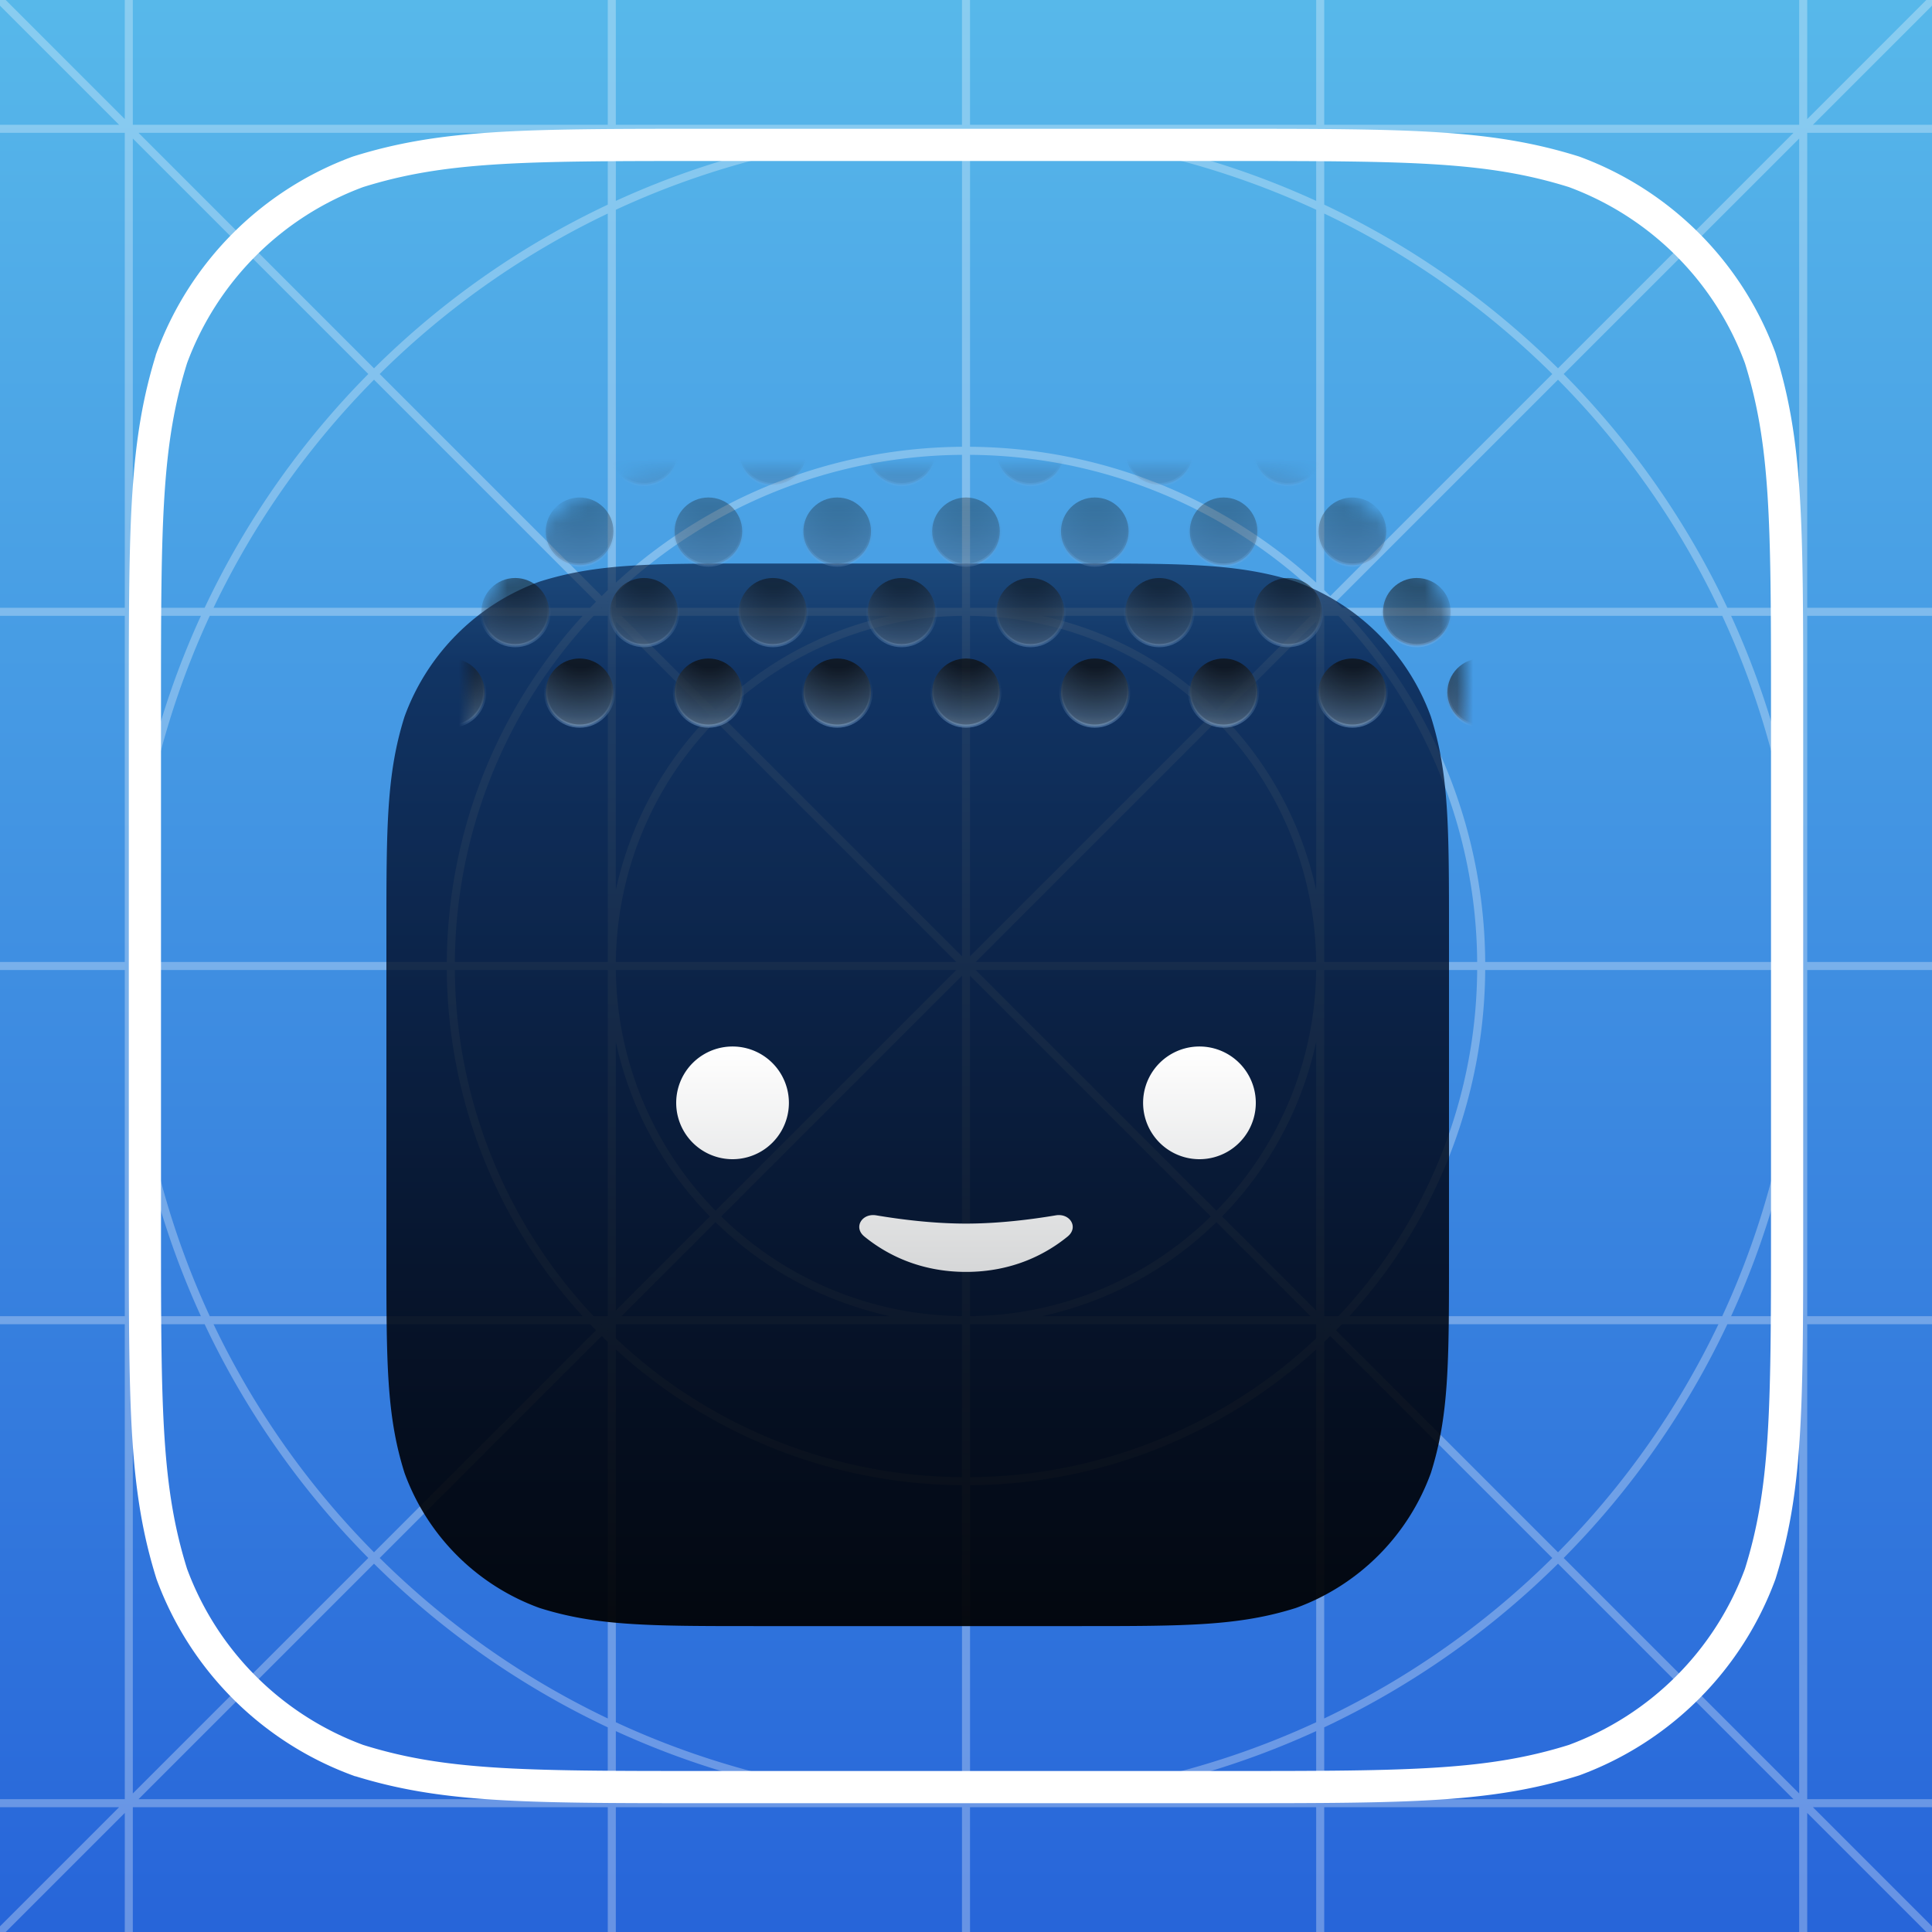
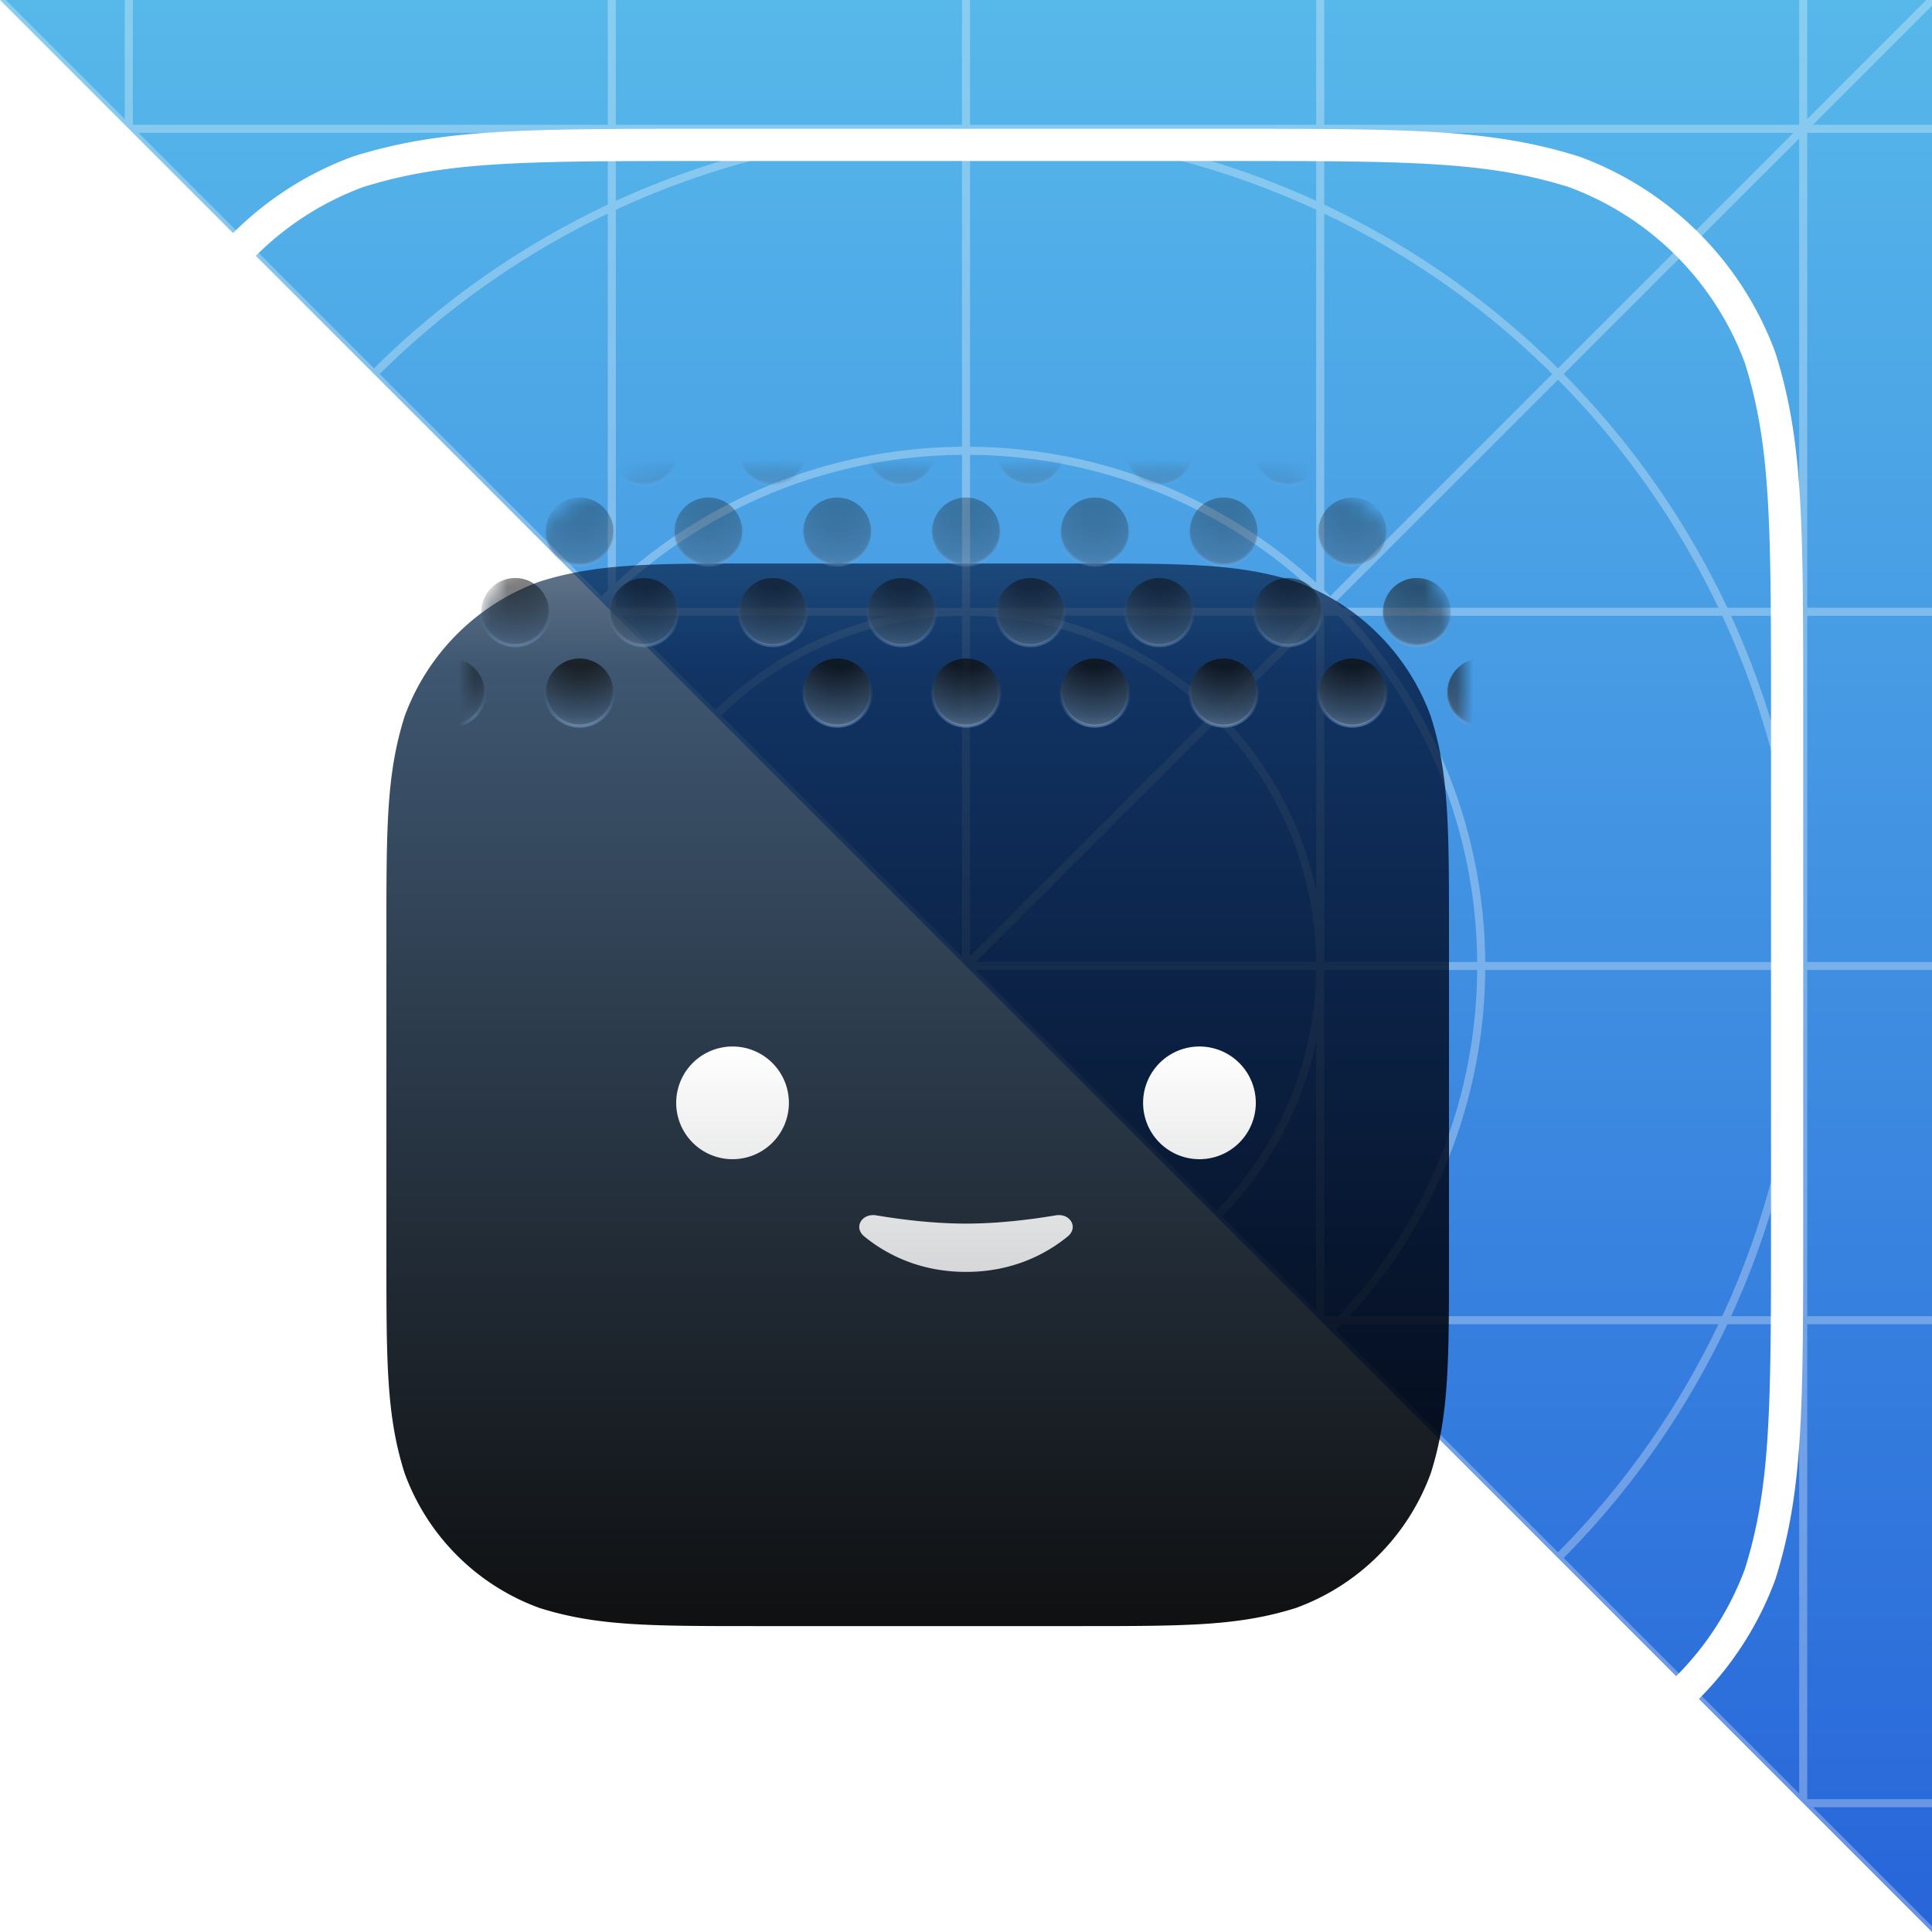
<svg xmlns="http://www.w3.org/2000/svg" width="120" height="120" fill="none">
  <g clip-path="url(#a)">
-     <path fill="url(#b)" d="M0 0h120v120H0z" />
+     <path fill="url(#b)" d="M0 0h120v120z" />
    <path fill="#fff" fill-rule="evenodd" d="m-.177 119.823 7.573-7.573H0v-.5h7.75v-29.5H0v-.5h7.75v-21.5H0v-.5h7.75v-21.5H0v-.5h7.75V8.25H0v-.5h7.396L-.177.177l.354-.354L7.75 7.396V0h.5v7.75h29.5V0h.5v7.75h21.5V0h.5v7.75h21.5V0h.5v7.75h29.5V0h.5v7.396l7.573-7.573.354.354-7.573 7.573H120v.5h-7.75v29.5H120v.5h-7.75v21.5H120v.5h-7.75v21.5H120v.5h-7.75v29.5H120v.5h-7.396l7.573 7.573-.354.354-7.573-7.573V120h-.5v-7.75h-29.5V120h-.5v-7.75h-21.5V120h-.5v-7.75h-21.5V120h-.5v-7.75H8.25V120h-.5v-7.396l-7.573 7.573-.354-.354zm111.927-8.427V82.25h-4.461a52.371 52.371 0 0 1-10.166 14.52l14.627 14.626zM96.77 97.123l14.626 14.627H82.25v-4.461a52.37 52.37 0 0 0 14.52-10.166zm0-.707a51.878 51.878 0 0 0 9.966-14.166h-23.39c-.121.127-.243.252-.366.377l13.79 13.789zM82.626 82.98l13.789 13.79a51.88 51.88 0 0 1-14.166 9.966v-23.39c.126-.121.252-.243.377-.366zm0-.707.023-.023h-.047l.024.023zm-.377.33.023.024-.023.023v-.046zm-.5-1.206V64.712a22.205 22.205 0 0 1-5.841 10.843l5.841 5.841zm-6.195-5.488 5.841 5.841H64.712a22.204 22.204 0 0 0 10.843-5.841zm0-.707A21.678 21.678 0 0 0 81.75 60.25H60.604l14.951 14.952zM60.25 60.604l14.952 14.951A21.678 21.678 0 0 1 60.25 81.75V60.604zm-.5-1.207V38.25a21.678 21.678 0 0 0-14.952 6.194L59.75 59.397zm-15.305-14.6L59.396 59.75H38.251a21.678 21.678 0 0 1 6.194-14.952zm0-.707a22.205 22.205 0 0 1 10.843-5.841H38.604l5.84 5.841zm-6.195-5.487 5.841 5.84a22.203 22.203 0 0 0-5.841 10.844V38.604zm-.5-1.207v-.047l-.023.023.023.024zm-.377.33.023.023h-.046l.023-.023zm0-.707c.125-.123.25-.245.377-.365v-23.39a51.873 51.873 0 0 0-14.166 9.966l13.79 13.789zM23.231 23.584l13.789 13.79c-.123.124-.245.25-.365.376H13.264a51.878 51.878 0 0 1 9.967-14.166zm0-.707A52.37 52.37 0 0 1 37.75 12.711V8.25H8.604L23.23 22.877zM8.25 8.604 22.877 23.23a52.37 52.37 0 0 0-10.166 14.52H8.25V8.604zm29.5 103.146H8.604L23.23 97.123a52.37 52.37 0 0 0 14.519 10.166v4.461zm-29.5-.354 14.627-14.627A52.368 52.368 0 0 1 12.711 82.25H8.25v29.146zm29.5-4.66a51.878 51.878 0 0 1-14.166-9.967l13.79-13.789c.124.123.25.245.376.365v23.391zm-14.52-10.32 13.79-13.79c-.123-.124-.245-.25-.365-.376H13.264a51.875 51.875 0 0 0 9.967 14.166zM37.75 82.65l-.023-.023.023-.023v.046zm-.377-.377.023-.023h-.046l.023.023zm17.915-.523H38.604l5.84-5.841a22.204 22.204 0 0 0 10.844 5.841zm-17.038-.353 5.841-5.842a22.204 22.204 0 0 1-5.841-10.843v16.684zm21.5.352a21.678 21.678 0 0 1-14.952-6.194L59.75 60.604v21.145zm-15.305-6.547L59.396 60.25H38.251a21.678 21.678 0 0 0 6.194 14.952zM81.749 59.75H60.604l14.951-14.952A21.678 21.678 0 0 1 81.75 59.75zm-21.499-.353 14.952-14.952A21.678 21.678 0 0 0 60.25 38.25v21.146zm21.5-4.11a22.204 22.204 0 0 0-5.841-10.842l5.841-5.841v16.684zm-6.195-11.196 5.841-5.841H64.712a22.205 22.205 0 0 1 10.843 5.841zm7.094-6.341h-.046l.024-.023.023.023zm-.399-.353.023-.024-.023-.023v.047zm1.095.353c-.12-.127-.242-.252-.365-.377l13.79-13.789a51.879 51.879 0 0 1 9.966 14.166h-23.39zm-.718-.73 13.789-13.79a51.874 51.874 0 0 0-14.166-9.966v23.39c.126.121.252.243.377.366zm24.662.73a52.37 52.37 0 0 0-10.166-14.52L111.75 8.605V37.75h-4.461zm-10.52-14.873L111.396 8.25H82.25v4.46a52.372 52.372 0 0 1 14.52 10.167zM12.48 81.75H8.25V67.258a51.883 51.883 0 0 0 4.228 14.492zm23.709 0h-23.16a51.546 51.546 0 0 1-4.777-21.5h19.5a32.132 32.132 0 0 0 8.437 21.5zm1.562 0h-.88a31.638 31.638 0 0 1-8.619-21.5h9.499v21.5zm.5.5v.88a31.638 31.638 0 0 0 21.5 8.62v-9.5h-21.5zm22 0v9.5a31.639 31.639 0 0 0 21.5-8.62v-.88h-21.5zm22.88-.5h-.88v-21.5h9.499a31.638 31.638 0 0 1-8.619 21.5zm23.841 0h-23.16a32.131 32.131 0 0 0 8.437-21.5h19.5a51.543 51.543 0 0 1-4.778 21.5zm4.779 0h-4.228a51.893 51.893 0 0 0 4.228-14.492V81.75zm-83.499-22h9.499v-21.5h-.88a31.638 31.638 0 0 0-8.619 21.5zm53.999 0h9.499a31.638 31.638 0 0 0-8.619-21.5h-.88v21.5zm9.999 0h19.5a51.544 51.544 0 0 0-4.778-21.5h-23.16a32.131 32.131 0 0 1 8.437 21.5zm-83.998 0h19.5a32.132 32.132 0 0 1 8.437-21.5h-23.16a51.546 51.546 0 0 0-4.777 21.5zm99.271-21.5h4.228v14.492a51.894 51.894 0 0 0-4.228-14.492zm-25.772-.5v-.88a31.638 31.638 0 0 0-21.5-8.619v9.499h21.5zm-22 0v-9.499a31.638 31.638 0 0 0-21.5 8.619v.88h21.5zm-51.5.5h4.228A51.885 51.885 0 0 0 8.25 52.742V38.25zm30-25.772V8.25h14.492a51.88 51.88 0 0 0-14.492 4.228zm43.5 0A51.882 51.882 0 0 0 67.258 8.25H81.75v4.228zm-43.5 99.272h14.492a51.893 51.893 0 0 1-14.492-4.228v4.228zm29.008 0H81.75v-4.228a51.894 51.894 0 0 1-14.492 4.228zm-29.008-4.779V83.812a32.132 32.132 0 0 0 21.5 8.437v19.5a51.543 51.543 0 0 1-21.5-4.778zm0-93.942v23.159a32.132 32.132 0 0 1 21.5-8.437v-19.5a51.546 51.546 0 0 0-21.5 4.778zm22 98.72a51.544 51.544 0 0 0 21.5-4.778V83.812a32.132 32.132 0 0 1-21.5 8.437v19.5zm0-83.998a32.132 32.132 0 0 1 21.5 8.437v-23.16a51.547 51.547 0 0 0-21.5-4.777v19.5z" clip-rule="evenodd" opacity=".3" />
    <path stroke="#fff" stroke-width="2" d="M43.43 9h33.14c11.11 0 15.972.035 21.196 1.672a19.514 19.514 0 0 1 11.562 11.562C110.965 27.457 111 32.322 111 43.43v33.14c0 11.11-.035 15.972-1.672 21.196a19.51 19.51 0 0 1-11.562 11.561C92.542 110.965 87.679 111 76.57 111H43.43c-11.11 0-15.973-.035-21.196-1.673a19.51 19.51 0 0 1-11.562-11.561C9.035 92.542 9 87.679 9 76.57V43.43c0-11.108.035-15.973 1.672-21.196a19.514 19.514 0 0 1 11.562-11.562C27.457 9.035 32.321 9 43.43 9z" />
    <g filter="url(#c)">
      <path fill="url(#d)" d="M50.01 27h19.98c6.626 0 9.938 0 13.504 1.128a14.018 14.018 0 0 1 8.379 8.378C93 40.072 93 43.385 93 50.01v19.98c0 6.626 0 9.938-1.127 13.504a14.015 14.015 0 0 1-8.379 8.378C79.928 93 76.615 93 69.99 93H50.01c-6.625 0-9.938 0-13.504-1.128a14.015 14.015 0 0 1-8.378-8.378C27 79.928 27 76.615 27 69.99V50.01c0-6.625 0-9.938 1.128-13.504a14.017 14.017 0 0 1 8.378-8.378C40.072 27 43.385 27 50.01 27z" />
    </g>
    <g filter="url(#e)">
      <path fill="url(#f)" fill-rule="evenodd" d="M49 64.5a3.5 3.5 0 1 1-7 0 3.5 3.5 0 0 1 7 0zm29 0a3.5 3.5 0 1 1-7 0 3.5 3.5 0 0 1 7 0zm-23.572 6.988c1.507.254 3.54.512 5.572.512s4.065-.258 5.573-.512c.887-.15 1.438.746.74 1.314C65.01 73.864 62.931 75 60 75c-2.931 0-5.01-1.136-6.313-2.198-.698-.568-.147-1.464.74-1.314z" clip-rule="evenodd" />
    </g>
    <mask id="h" width="62" height="62" x="29" y="29" maskUnits="userSpaceOnUse" style="mask-type:alpha">
      <path fill="url(#g)" d="M50.616 29h18.768c6.225 0 9.336 0 12.686 1.06a13.167 13.167 0 0 1 7.87 7.87C91 41.28 91 44.391 91 50.615v18.768c0 6.225 0 9.336-1.06 12.686a13.165 13.165 0 0 1-7.87 7.87C78.72 91 75.61 91 69.384 91H50.616c-6.224 0-9.336 0-12.687-1.06a13.165 13.165 0 0 1-7.87-7.87C29 78.72 29 75.61 29 69.384V50.616c0-6.224 0-9.336 1.06-12.687a13.167 13.167 0 0 1 7.87-7.87C41.28 29 44.391 29 50.615 29z" />
    </mask>
    <g stroke-width=".2" mask="url(#h)">
      <circle cx="28" cy="43" r="2.1" fill="url(#i)" stroke="url(#j)" />
      <circle cx="28" cy="33" r="2.1" fill="url(#k)" stroke="url(#l)" />
      <circle cx="36" cy="43" r="2.1" fill="url(#m)" stroke="url(#n)" />
      <circle cx="32" cy="38" r="2.1" fill="url(#o)" stroke="url(#p)" />
      <circle cx="36" cy="33" r="2.1" fill="url(#q)" stroke="url(#r)" />
-       <circle cx="44" cy="43" r="2.1" fill="url(#s)" stroke="url(#t)" />
      <circle cx="40" cy="38" r="2.1" fill="url(#u)" stroke="url(#v)" />
      <circle cx="44" cy="33" r="2.1" fill="url(#w)" stroke="url(#x)" />
      <circle cx="40" cy="28" r="2.1" fill="url(#y)" stroke="url(#z)" />
      <circle cx="52" cy="43" r="2.1" fill="url(#A)" stroke="url(#B)" />
      <circle cx="48" cy="38" r="2.1" fill="url(#C)" stroke="url(#D)" />
      <circle cx="52" cy="33" r="2.1" fill="url(#E)" stroke="url(#F)" />
      <circle cx="48" cy="28" r="2.1" fill="url(#G)" stroke="url(#H)" />
      <circle cx="60" cy="43" r="2.1" fill="url(#I)" stroke="url(#J)" />
      <circle cx="56" cy="38" r="2.1" fill="url(#K)" stroke="url(#L)" />
      <circle cx="60" cy="33" r="2.1" fill="url(#M)" stroke="url(#N)" />
      <circle cx="56" cy="28" r="2.1" fill="url(#O)" stroke="url(#P)" />
      <circle cx="68" cy="43" r="2.1" fill="url(#Q)" stroke="url(#R)" />
      <circle cx="64" cy="38" r="2.1" fill="url(#S)" stroke="url(#T)" />
      <circle cx="68" cy="33" r="2.1" fill="url(#U)" stroke="url(#V)" />
      <circle cx="64" cy="28" r="2.1" fill="url(#W)" stroke="url(#X)" />
      <circle cx="76" cy="43" r="2.1" fill="url(#Y)" stroke="url(#Z)" />
      <circle cx="72" cy="38" r="2.1" fill="url(#aa)" stroke="url(#ab)" />
      <circle cx="76" cy="33" r="2.1" fill="url(#ac)" stroke="url(#ad)" />
      <circle cx="72" cy="28" r="2.1" fill="url(#ae)" stroke="url(#af)" />
      <circle cx="84" cy="43" r="2.1" fill="url(#ag)" stroke="url(#ah)" />
      <circle cx="80" cy="38" r="2.1" fill="url(#ai)" stroke="url(#aj)" />
      <circle cx="84" cy="33" r="2.1" fill="url(#ak)" stroke="url(#al)" />
      <circle cx="80" cy="28" r="2.1" fill="url(#am)" stroke="url(#an)" />
      <circle cx="92" cy="43" r="2.1" fill="url(#ao)" stroke="url(#ap)" />
      <circle cx="88" cy="38" r="2.1" fill="url(#aq)" stroke="url(#ar)" />
      <circle cx="92" cy="33" r="2.1" fill="url(#as)" stroke="url(#at)" />
      <circle cx="88" cy="28" r="2.1" fill="url(#au)" stroke="url(#av)" />
    </g>
  </g>
  <defs>
    <linearGradient id="b" x1="60" x2="60" y1="0" y2="120" gradientUnits="userSpaceOnUse">
      <stop stop-color="#57B8EA" />
      <stop offset="1" stop-color="#2765D9" />
    </linearGradient>
    <linearGradient id="d" x1="60" x2="60" y1="27" y2="93" gradientUnits="userSpaceOnUse">
      <stop stop-color="#617489" />
      <stop offset=".099" stop-color="#3E5670" />
      <stop offset="1" stop-color="#0F1011" />
    </linearGradient>
    <linearGradient id="f" x1="60" x2="60" y1="61" y2="75" gradientUnits="userSpaceOnUse">
      <stop stop-color="#E0E0E0" />
      <stop offset="0" stop-color="#fff" />
      <stop offset="1" stop-color="#D6D7D8" />
    </linearGradient>
    <linearGradient id="g" x1="60" x2="60" y1="29" y2="46.849" gradientUnits="userSpaceOnUse">
      <stop stop-color="#617489" stop-opacity=".22" />
      <stop offset="1" stop-color="#0F1011" />
    </linearGradient>
    <linearGradient id="j" x1="28" x2="28.07" y1="41" y2="45.071" gradientUnits="userSpaceOnUse">
      <stop offset=".219" stop-color="#384D63" stop-opacity="0" />
      <stop offset="1" stop-color="#8BB4E0" stop-opacity=".45" />
    </linearGradient>
    <linearGradient id="l" x1="28" x2="28.07" y1="31" y2="35.071" gradientUnits="userSpaceOnUse">
      <stop offset=".219" stop-color="#384D63" stop-opacity="0" />
      <stop offset="1" stop-color="#8BB4E0" stop-opacity=".45" />
    </linearGradient>
    <linearGradient id="n" x1="36" x2="36.07" y1="41" y2="45.071" gradientUnits="userSpaceOnUse">
      <stop offset=".219" stop-color="#384D63" stop-opacity="0" />
      <stop offset="1" stop-color="#8BB4E0" stop-opacity=".45" />
    </linearGradient>
    <linearGradient id="p" x1="32" x2="32.07" y1="36" y2="40.071" gradientUnits="userSpaceOnUse">
      <stop offset=".219" stop-color="#384D63" stop-opacity="0" />
      <stop offset="1" stop-color="#8BB4E0" stop-opacity=".45" />
    </linearGradient>
    <linearGradient id="r" x1="36" x2="36.07" y1="31" y2="35.071" gradientUnits="userSpaceOnUse">
      <stop offset=".219" stop-color="#384D63" stop-opacity="0" />
      <stop offset="1" stop-color="#8BB4E0" stop-opacity=".45" />
    </linearGradient>
    <linearGradient id="t" x1="44" x2="44.07" y1="41" y2="45.071" gradientUnits="userSpaceOnUse">
      <stop offset=".219" stop-color="#384D63" stop-opacity="0" />
      <stop offset="1" stop-color="#8BB4E0" stop-opacity=".45" />
    </linearGradient>
    <linearGradient id="v" x1="40" x2="40.07" y1="36" y2="40.071" gradientUnits="userSpaceOnUse">
      <stop offset=".219" stop-color="#384D63" stop-opacity="0" />
      <stop offset="1" stop-color="#8BB4E0" stop-opacity=".45" />
    </linearGradient>
    <linearGradient id="x" x1="44" x2="44.07" y1="31" y2="35.071" gradientUnits="userSpaceOnUse">
      <stop offset=".219" stop-color="#384D63" stop-opacity="0" />
      <stop offset="1" stop-color="#8BB4E0" stop-opacity=".45" />
    </linearGradient>
    <linearGradient id="z" x1="40" x2="40.07" y1="26" y2="30.071" gradientUnits="userSpaceOnUse">
      <stop offset=".219" stop-color="#384D63" stop-opacity="0" />
      <stop offset="1" stop-color="#8BB4E0" stop-opacity=".45" />
    </linearGradient>
    <linearGradient id="B" x1="52" x2="52.07" y1="41" y2="45.071" gradientUnits="userSpaceOnUse">
      <stop offset=".219" stop-color="#384D63" stop-opacity="0" />
      <stop offset="1" stop-color="#8BB4E0" stop-opacity=".45" />
    </linearGradient>
    <linearGradient id="D" x1="48" x2="48.07" y1="36" y2="40.071" gradientUnits="userSpaceOnUse">
      <stop offset=".219" stop-color="#384D63" stop-opacity="0" />
      <stop offset="1" stop-color="#8BB4E0" stop-opacity=".45" />
    </linearGradient>
    <linearGradient id="F" x1="52" x2="52.07" y1="31" y2="35.071" gradientUnits="userSpaceOnUse">
      <stop offset=".219" stop-color="#384D63" stop-opacity="0" />
      <stop offset="1" stop-color="#8BB4E0" stop-opacity=".45" />
    </linearGradient>
    <linearGradient id="H" x1="48" x2="48.07" y1="26" y2="30.071" gradientUnits="userSpaceOnUse">
      <stop offset=".219" stop-color="#384D63" stop-opacity="0" />
      <stop offset="1" stop-color="#8BB4E0" stop-opacity=".45" />
    </linearGradient>
    <linearGradient id="J" x1="60" x2="60.07" y1="41" y2="45.071" gradientUnits="userSpaceOnUse">
      <stop offset=".219" stop-color="#384D63" stop-opacity="0" />
      <stop offset="1" stop-color="#8BB4E0" stop-opacity=".45" />
    </linearGradient>
    <linearGradient id="L" x1="56" x2="56.07" y1="36" y2="40.071" gradientUnits="userSpaceOnUse">
      <stop offset=".219" stop-color="#384D63" stop-opacity="0" />
      <stop offset="1" stop-color="#8BB4E0" stop-opacity=".45" />
    </linearGradient>
    <linearGradient id="N" x1="60" x2="60.07" y1="31" y2="35.071" gradientUnits="userSpaceOnUse">
      <stop offset=".219" stop-color="#384D63" stop-opacity="0" />
      <stop offset="1" stop-color="#8BB4E0" stop-opacity=".45" />
    </linearGradient>
    <linearGradient id="P" x1="56" x2="56.07" y1="26" y2="30.071" gradientUnits="userSpaceOnUse">
      <stop offset=".219" stop-color="#384D63" stop-opacity="0" />
      <stop offset="1" stop-color="#8BB4E0" stop-opacity=".45" />
    </linearGradient>
    <linearGradient id="R" x1="68" x2="68.07" y1="41" y2="45.071" gradientUnits="userSpaceOnUse">
      <stop offset=".219" stop-color="#384D63" stop-opacity="0" />
      <stop offset="1" stop-color="#8BB4E0" stop-opacity=".45" />
    </linearGradient>
    <linearGradient id="T" x1="64" x2="64.07" y1="36" y2="40.071" gradientUnits="userSpaceOnUse">
      <stop offset=".219" stop-color="#384D63" stop-opacity="0" />
      <stop offset="1" stop-color="#8BB4E0" stop-opacity=".45" />
    </linearGradient>
    <linearGradient id="V" x1="68" x2="68.07" y1="31" y2="35.071" gradientUnits="userSpaceOnUse">
      <stop offset=".219" stop-color="#384D63" stop-opacity="0" />
      <stop offset="1" stop-color="#8BB4E0" stop-opacity=".45" />
    </linearGradient>
    <linearGradient id="X" x1="64" x2="64.07" y1="26" y2="30.071" gradientUnits="userSpaceOnUse">
      <stop offset=".219" stop-color="#384D63" stop-opacity="0" />
      <stop offset="1" stop-color="#8BB4E0" stop-opacity=".45" />
    </linearGradient>
    <linearGradient id="Z" x1="76" x2="76.07" y1="41" y2="45.071" gradientUnits="userSpaceOnUse">
      <stop offset=".219" stop-color="#384D63" stop-opacity="0" />
      <stop offset="1" stop-color="#8BB4E0" stop-opacity=".45" />
    </linearGradient>
    <linearGradient id="ab" x1="72" x2="72.07" y1="36" y2="40.071" gradientUnits="userSpaceOnUse">
      <stop offset=".219" stop-color="#384D63" stop-opacity="0" />
      <stop offset="1" stop-color="#8BB4E0" stop-opacity=".45" />
    </linearGradient>
    <linearGradient id="ad" x1="76" x2="76.07" y1="31" y2="35.071" gradientUnits="userSpaceOnUse">
      <stop offset=".219" stop-color="#384D63" stop-opacity="0" />
      <stop offset="1" stop-color="#8BB4E0" stop-opacity=".45" />
    </linearGradient>
    <linearGradient id="af" x1="72" x2="72.07" y1="26" y2="30.071" gradientUnits="userSpaceOnUse">
      <stop offset=".219" stop-color="#384D63" stop-opacity="0" />
      <stop offset="1" stop-color="#8BB4E0" stop-opacity=".45" />
    </linearGradient>
    <linearGradient id="ah" x1="84" x2="84.07" y1="41" y2="45.071" gradientUnits="userSpaceOnUse">
      <stop offset=".219" stop-color="#384D63" stop-opacity="0" />
      <stop offset="1" stop-color="#8BB4E0" stop-opacity=".45" />
    </linearGradient>
    <linearGradient id="aj" x1="80" x2="80.07" y1="36" y2="40.071" gradientUnits="userSpaceOnUse">
      <stop offset=".219" stop-color="#384D63" stop-opacity="0" />
      <stop offset="1" stop-color="#8BB4E0" stop-opacity=".45" />
    </linearGradient>
    <linearGradient id="al" x1="84" x2="84.07" y1="31" y2="35.071" gradientUnits="userSpaceOnUse">
      <stop offset=".219" stop-color="#384D63" stop-opacity="0" />
      <stop offset="1" stop-color="#8BB4E0" stop-opacity=".45" />
    </linearGradient>
    <linearGradient id="an" x1="80" x2="80.07" y1="26" y2="30.071" gradientUnits="userSpaceOnUse">
      <stop offset=".219" stop-color="#384D63" stop-opacity="0" />
      <stop offset="1" stop-color="#8BB4E0" stop-opacity=".45" />
    </linearGradient>
    <linearGradient id="ap" x1="92" x2="92.07" y1="41" y2="45.071" gradientUnits="userSpaceOnUse">
      <stop offset=".219" stop-color="#384D63" stop-opacity="0" />
      <stop offset="1" stop-color="#8BB4E0" stop-opacity=".45" />
    </linearGradient>
    <linearGradient id="ar" x1="88" x2="88.07" y1="36" y2="40.071" gradientUnits="userSpaceOnUse">
      <stop offset=".219" stop-color="#384D63" stop-opacity="0" />
      <stop offset="1" stop-color="#8BB4E0" stop-opacity=".45" />
    </linearGradient>
    <linearGradient id="at" x1="92" x2="92.07" y1="31" y2="35.071" gradientUnits="userSpaceOnUse">
      <stop offset=".219" stop-color="#384D63" stop-opacity="0" />
      <stop offset="1" stop-color="#8BB4E0" stop-opacity=".45" />
    </linearGradient>
    <linearGradient id="av" x1="88" x2="88.07" y1="26" y2="30.071" gradientUnits="userSpaceOnUse">
      <stop offset=".219" stop-color="#384D63" stop-opacity="0" />
      <stop offset="1" stop-color="#8BB4E0" stop-opacity=".45" />
    </linearGradient>
    <radialGradient id="i" cx="0" cy="0" r="1" gradientTransform="rotate(90 -5.886 33.956) scale(5.705)" gradientUnits="userSpaceOnUse">
      <stop offset=".284" stop-color="#0F1011" />
      <stop offset=".818" stop-color="#3E5670" />
      <stop offset=".975" stop-color="#617489" />
    </radialGradient>
    <radialGradient id="k" cx="0" cy="0" r="1" gradientTransform="rotate(90 -.886 28.956) scale(5.705)" gradientUnits="userSpaceOnUse">
      <stop offset=".284" stop-color="#0F1011" />
      <stop offset=".818" stop-color="#3E5670" />
      <stop offset=".975" stop-color="#617489" />
    </radialGradient>
    <radialGradient id="m" cx="0" cy="0" r="1" gradientTransform="rotate(90 -1.886 37.956) scale(5.705)" gradientUnits="userSpaceOnUse">
      <stop offset=".284" stop-color="#0F1011" />
      <stop offset=".818" stop-color="#3E5670" />
      <stop offset=".975" stop-color="#617489" />
    </radialGradient>
    <radialGradient id="o" cx="0" cy="0" r="1" gradientTransform="rotate(90 -1.386 33.456) scale(5.705)" gradientUnits="userSpaceOnUse">
      <stop offset=".284" stop-color="#0F1011" />
      <stop offset=".818" stop-color="#3E5670" />
      <stop offset=".975" stop-color="#617489" />
    </radialGradient>
    <radialGradient id="q" cx="0" cy="0" r="1" gradientTransform="rotate(90 3.114 32.956) scale(5.705)" gradientUnits="userSpaceOnUse">
      <stop offset=".284" stop-color="#0F1011" />
      <stop offset=".818" stop-color="#3E5670" />
      <stop offset=".975" stop-color="#617489" />
    </radialGradient>
    <radialGradient id="s" cx="0" cy="0" r="1" gradientTransform="rotate(90 2.114 41.956) scale(5.705)" gradientUnits="userSpaceOnUse">
      <stop offset=".284" stop-color="#0F1011" />
      <stop offset=".818" stop-color="#3E5670" />
      <stop offset=".975" stop-color="#617489" />
    </radialGradient>
    <radialGradient id="u" cx="0" cy="0" r="1" gradientTransform="rotate(90 2.614 37.456) scale(5.705)" gradientUnits="userSpaceOnUse">
      <stop offset=".284" stop-color="#0F1011" />
      <stop offset=".818" stop-color="#3E5670" />
      <stop offset=".975" stop-color="#617489" />
    </radialGradient>
    <radialGradient id="w" cx="0" cy="0" r="1" gradientTransform="rotate(90 7.114 36.956) scale(5.705)" gradientUnits="userSpaceOnUse">
      <stop offset=".284" stop-color="#0F1011" />
      <stop offset=".818" stop-color="#3E5670" />
      <stop offset=".975" stop-color="#617489" />
    </radialGradient>
    <radialGradient id="y" cx="0" cy="0" r="1" gradientTransform="rotate(90 7.614 32.456) scale(5.705)" gradientUnits="userSpaceOnUse">
      <stop offset=".284" stop-color="#0F1011" />
      <stop offset=".818" stop-color="#3E5670" />
      <stop offset=".975" stop-color="#617489" />
    </radialGradient>
    <radialGradient id="A" cx="0" cy="0" r="1" gradientTransform="rotate(90 6.114 45.956) scale(5.705)" gradientUnits="userSpaceOnUse">
      <stop offset=".284" stop-color="#0F1011" />
      <stop offset=".818" stop-color="#3E5670" />
      <stop offset=".975" stop-color="#617489" />
    </radialGradient>
    <radialGradient id="C" cx="0" cy="0" r="1" gradientTransform="rotate(90 6.614 41.456) scale(5.705)" gradientUnits="userSpaceOnUse">
      <stop offset=".284" stop-color="#0F1011" />
      <stop offset=".818" stop-color="#3E5670" />
      <stop offset=".975" stop-color="#617489" />
    </radialGradient>
    <radialGradient id="E" cx="0" cy="0" r="1" gradientTransform="rotate(90 11.114 40.956) scale(5.705)" gradientUnits="userSpaceOnUse">
      <stop offset=".284" stop-color="#0F1011" />
      <stop offset=".818" stop-color="#3E5670" />
      <stop offset=".975" stop-color="#617489" />
    </radialGradient>
    <radialGradient id="G" cx="0" cy="0" r="1" gradientTransform="rotate(90 11.614 36.456) scale(5.705)" gradientUnits="userSpaceOnUse">
      <stop offset=".284" stop-color="#0F1011" />
      <stop offset=".818" stop-color="#3E5670" />
      <stop offset=".975" stop-color="#617489" />
    </radialGradient>
    <radialGradient id="I" cx="0" cy="0" r="1" gradientTransform="rotate(90 10.114 49.956) scale(5.705)" gradientUnits="userSpaceOnUse">
      <stop offset=".284" stop-color="#0F1011" />
      <stop offset=".818" stop-color="#3E5670" />
      <stop offset=".975" stop-color="#617489" />
    </radialGradient>
    <radialGradient id="K" cx="0" cy="0" r="1" gradientTransform="rotate(90 10.614 45.456) scale(5.705)" gradientUnits="userSpaceOnUse">
      <stop offset=".284" stop-color="#0F1011" />
      <stop offset=".818" stop-color="#3E5670" />
      <stop offset=".975" stop-color="#617489" />
    </radialGradient>
    <radialGradient id="M" cx="0" cy="0" r="1" gradientTransform="rotate(90 15.114 44.956) scale(5.705)" gradientUnits="userSpaceOnUse">
      <stop offset=".284" stop-color="#0F1011" />
      <stop offset=".818" stop-color="#3E5670" />
      <stop offset=".975" stop-color="#617489" />
    </radialGradient>
    <radialGradient id="O" cx="0" cy="0" r="1" gradientTransform="rotate(90 15.614 40.456) scale(5.705)" gradientUnits="userSpaceOnUse">
      <stop offset=".284" stop-color="#0F1011" />
      <stop offset=".818" stop-color="#3E5670" />
      <stop offset=".975" stop-color="#617489" />
    </radialGradient>
    <radialGradient id="Q" cx="0" cy="0" r="1" gradientTransform="rotate(90 14.114 53.956) scale(5.705)" gradientUnits="userSpaceOnUse">
      <stop offset=".284" stop-color="#0F1011" />
      <stop offset=".818" stop-color="#3E5670" />
      <stop offset=".975" stop-color="#617489" />
    </radialGradient>
    <radialGradient id="S" cx="0" cy="0" r="1" gradientTransform="rotate(90 14.614 49.456) scale(5.705)" gradientUnits="userSpaceOnUse">
      <stop offset=".284" stop-color="#0F1011" />
      <stop offset=".818" stop-color="#3E5670" />
      <stop offset=".975" stop-color="#617489" />
    </radialGradient>
    <radialGradient id="U" cx="0" cy="0" r="1" gradientTransform="rotate(90 19.114 48.956) scale(5.705)" gradientUnits="userSpaceOnUse">
      <stop offset=".284" stop-color="#0F1011" />
      <stop offset=".818" stop-color="#3E5670" />
      <stop offset=".975" stop-color="#617489" />
    </radialGradient>
    <radialGradient id="W" cx="0" cy="0" r="1" gradientTransform="rotate(90 19.614 44.456) scale(5.705)" gradientUnits="userSpaceOnUse">
      <stop offset=".284" stop-color="#0F1011" />
      <stop offset=".818" stop-color="#3E5670" />
      <stop offset=".975" stop-color="#617489" />
    </radialGradient>
    <radialGradient id="Y" cx="0" cy="0" r="1" gradientTransform="rotate(90 18.114 57.956) scale(5.705)" gradientUnits="userSpaceOnUse">
      <stop offset=".284" stop-color="#0F1011" />
      <stop offset=".818" stop-color="#3E5670" />
      <stop offset=".975" stop-color="#617489" />
    </radialGradient>
    <radialGradient id="aa" cx="0" cy="0" r="1" gradientTransform="rotate(90 18.614 53.456) scale(5.705)" gradientUnits="userSpaceOnUse">
      <stop offset=".284" stop-color="#0F1011" />
      <stop offset=".818" stop-color="#3E5670" />
      <stop offset=".975" stop-color="#617489" />
    </radialGradient>
    <radialGradient id="ac" cx="0" cy="0" r="1" gradientTransform="rotate(90 23.114 52.956) scale(5.705)" gradientUnits="userSpaceOnUse">
      <stop offset=".284" stop-color="#0F1011" />
      <stop offset=".818" stop-color="#3E5670" />
      <stop offset=".975" stop-color="#617489" />
    </radialGradient>
    <radialGradient id="ae" cx="0" cy="0" r="1" gradientTransform="rotate(90 23.614 48.456) scale(5.705)" gradientUnits="userSpaceOnUse">
      <stop offset=".284" stop-color="#0F1011" />
      <stop offset=".818" stop-color="#3E5670" />
      <stop offset=".975" stop-color="#617489" />
    </radialGradient>
    <radialGradient id="ag" cx="0" cy="0" r="1" gradientTransform="rotate(90 22.114 61.956) scale(5.705)" gradientUnits="userSpaceOnUse">
      <stop offset=".284" stop-color="#0F1011" />
      <stop offset=".818" stop-color="#3E5670" />
      <stop offset=".975" stop-color="#617489" />
    </radialGradient>
    <radialGradient id="ai" cx="0" cy="0" r="1" gradientTransform="rotate(90 22.614 57.456) scale(5.705)" gradientUnits="userSpaceOnUse">
      <stop offset=".284" stop-color="#0F1011" />
      <stop offset=".818" stop-color="#3E5670" />
      <stop offset=".975" stop-color="#617489" />
    </radialGradient>
    <radialGradient id="ak" cx="0" cy="0" r="1" gradientTransform="rotate(90 27.114 56.956) scale(5.705)" gradientUnits="userSpaceOnUse">
      <stop offset=".284" stop-color="#0F1011" />
      <stop offset=".818" stop-color="#3E5670" />
      <stop offset=".975" stop-color="#617489" />
    </radialGradient>
    <radialGradient id="am" cx="0" cy="0" r="1" gradientTransform="rotate(90 27.614 52.456) scale(5.705)" gradientUnits="userSpaceOnUse">
      <stop offset=".284" stop-color="#0F1011" />
      <stop offset=".818" stop-color="#3E5670" />
      <stop offset=".975" stop-color="#617489" />
    </radialGradient>
    <radialGradient id="ao" cx="0" cy="0" r="1" gradientTransform="rotate(90 26.114 65.956) scale(5.705)" gradientUnits="userSpaceOnUse">
      <stop offset=".284" stop-color="#0F1011" />
      <stop offset=".818" stop-color="#3E5670" />
      <stop offset=".975" stop-color="#617489" />
    </radialGradient>
    <radialGradient id="aq" cx="0" cy="0" r="1" gradientTransform="rotate(90 26.614 61.456) scale(5.705)" gradientUnits="userSpaceOnUse">
      <stop offset=".284" stop-color="#0F1011" />
      <stop offset=".818" stop-color="#3E5670" />
      <stop offset=".975" stop-color="#617489" />
    </radialGradient>
    <radialGradient id="as" cx="0" cy="0" r="1" gradientTransform="rotate(90 31.114 60.956) scale(5.705)" gradientUnits="userSpaceOnUse">
      <stop offset=".284" stop-color="#0F1011" />
      <stop offset=".818" stop-color="#3E5670" />
      <stop offset=".975" stop-color="#617489" />
    </radialGradient>
    <radialGradient id="au" cx="0" cy="0" r="1" gradientTransform="rotate(90 31.614 56.456) scale(5.705)" gradientUnits="userSpaceOnUse">
      <stop offset=".284" stop-color="#0F1011" />
      <stop offset=".818" stop-color="#3E5670" />
      <stop offset=".975" stop-color="#617489" />
    </radialGradient>
    <filter id="c" width="90" height="90" x="15" y="23" color-interpolation-filters="sRGB" filterUnits="userSpaceOnUse">
      <feFlood flood-opacity="0" result="BackgroundImageFix" />
      <feColorMatrix in="SourceAlpha" result="hardAlpha" values="0 0 0 0 0 0 0 0 0 0 0 0 0 0 0 0 0 0 127 0" />
      <feOffset dy="8" />
      <feGaussianBlur stdDeviation="6" />
      <feColorMatrix values="0 0 0 0 0 0 0 0 0 0 0 0 0 0 0 0 0 0 0.25 0" />
      <feBlend in2="BackgroundImageFix" result="effect1_dropShadow_167_195" />
      <feColorMatrix in="SourceAlpha" result="hardAlpha" values="0 0 0 0 0 0 0 0 0 0 0 0 0 0 0 0 0 0 127 0" />
      <feOffset dy="1" />
      <feGaussianBlur stdDeviation="1.5" />
      <feColorMatrix values="0 0 0 0 0 0 0 0 0 0 0 0 0 0 0 0 0 0 0.25 0" />
      <feBlend in2="effect1_dropShadow_167_195" result="effect2_dropShadow_167_195" />
      <feBlend in="SourceGraphic" in2="effect2_dropShadow_167_195" result="shape" />
      <feColorMatrix in="SourceAlpha" result="hardAlpha" values="0 0 0 0 0 0 0 0 0 0 0 0 0 0 0 0 0 0 127 0" />
      <feOffset dx="-3" dy="-3" />
      <feGaussianBlur stdDeviation="2" />
      <feComposite in2="hardAlpha" k2="-1" k3="1" operator="arithmetic" />
      <feColorMatrix values="0 0 0 0 0.115 0 0 0 0 0.246 0 0 0 0 0.362 0 0 0 1 0" />
      <feBlend in2="shape" result="effect3_innerShadow_167_195" />
      <feColorMatrix in="SourceAlpha" result="hardAlpha" values="0 0 0 0 0 0 0 0 0 0 0 0 0 0 0 0 0 0 127 0" />
      <feOffset dy="2" />
      <feGaussianBlur stdDeviation="1" />
      <feComposite in2="hardAlpha" k2="-1" k3="1" operator="arithmetic" />
      <feColorMatrix values="0 0 0 0 0.817 0 0 0 0 0.956 0 0 0 0 1 0 0 0 1 0" />
      <feBlend in2="effect3_innerShadow_167_195" mode="multiply" result="effect4_innerShadow_167_195" />
    </filter>
    <filter id="e" width="44" height="22" x="38" y="61" color-interpolation-filters="sRGB" filterUnits="userSpaceOnUse">
      <feFlood flood-opacity="0" result="BackgroundImageFix" />
      <feColorMatrix in="SourceAlpha" result="hardAlpha" values="0 0 0 0 0 0 0 0 0 0 0 0 0 0 0 0 0 0 127 0" />
      <feOffset dy="4" />
      <feGaussianBlur stdDeviation="2" />
      <feColorMatrix values="0 0 0 0 0 0 0 0 0 0 0 0 0 0 0 0 0 0 0.25 0" />
      <feBlend in2="BackgroundImageFix" result="effect1_dropShadow_167_195" />
      <feBlend in="SourceGraphic" in2="effect1_dropShadow_167_195" result="shape" />
    </filter>
    <clipPath id="a">
      <path fill="#fff" d="M0 0h120v120H0z" />
    </clipPath>
  </defs>
</svg>